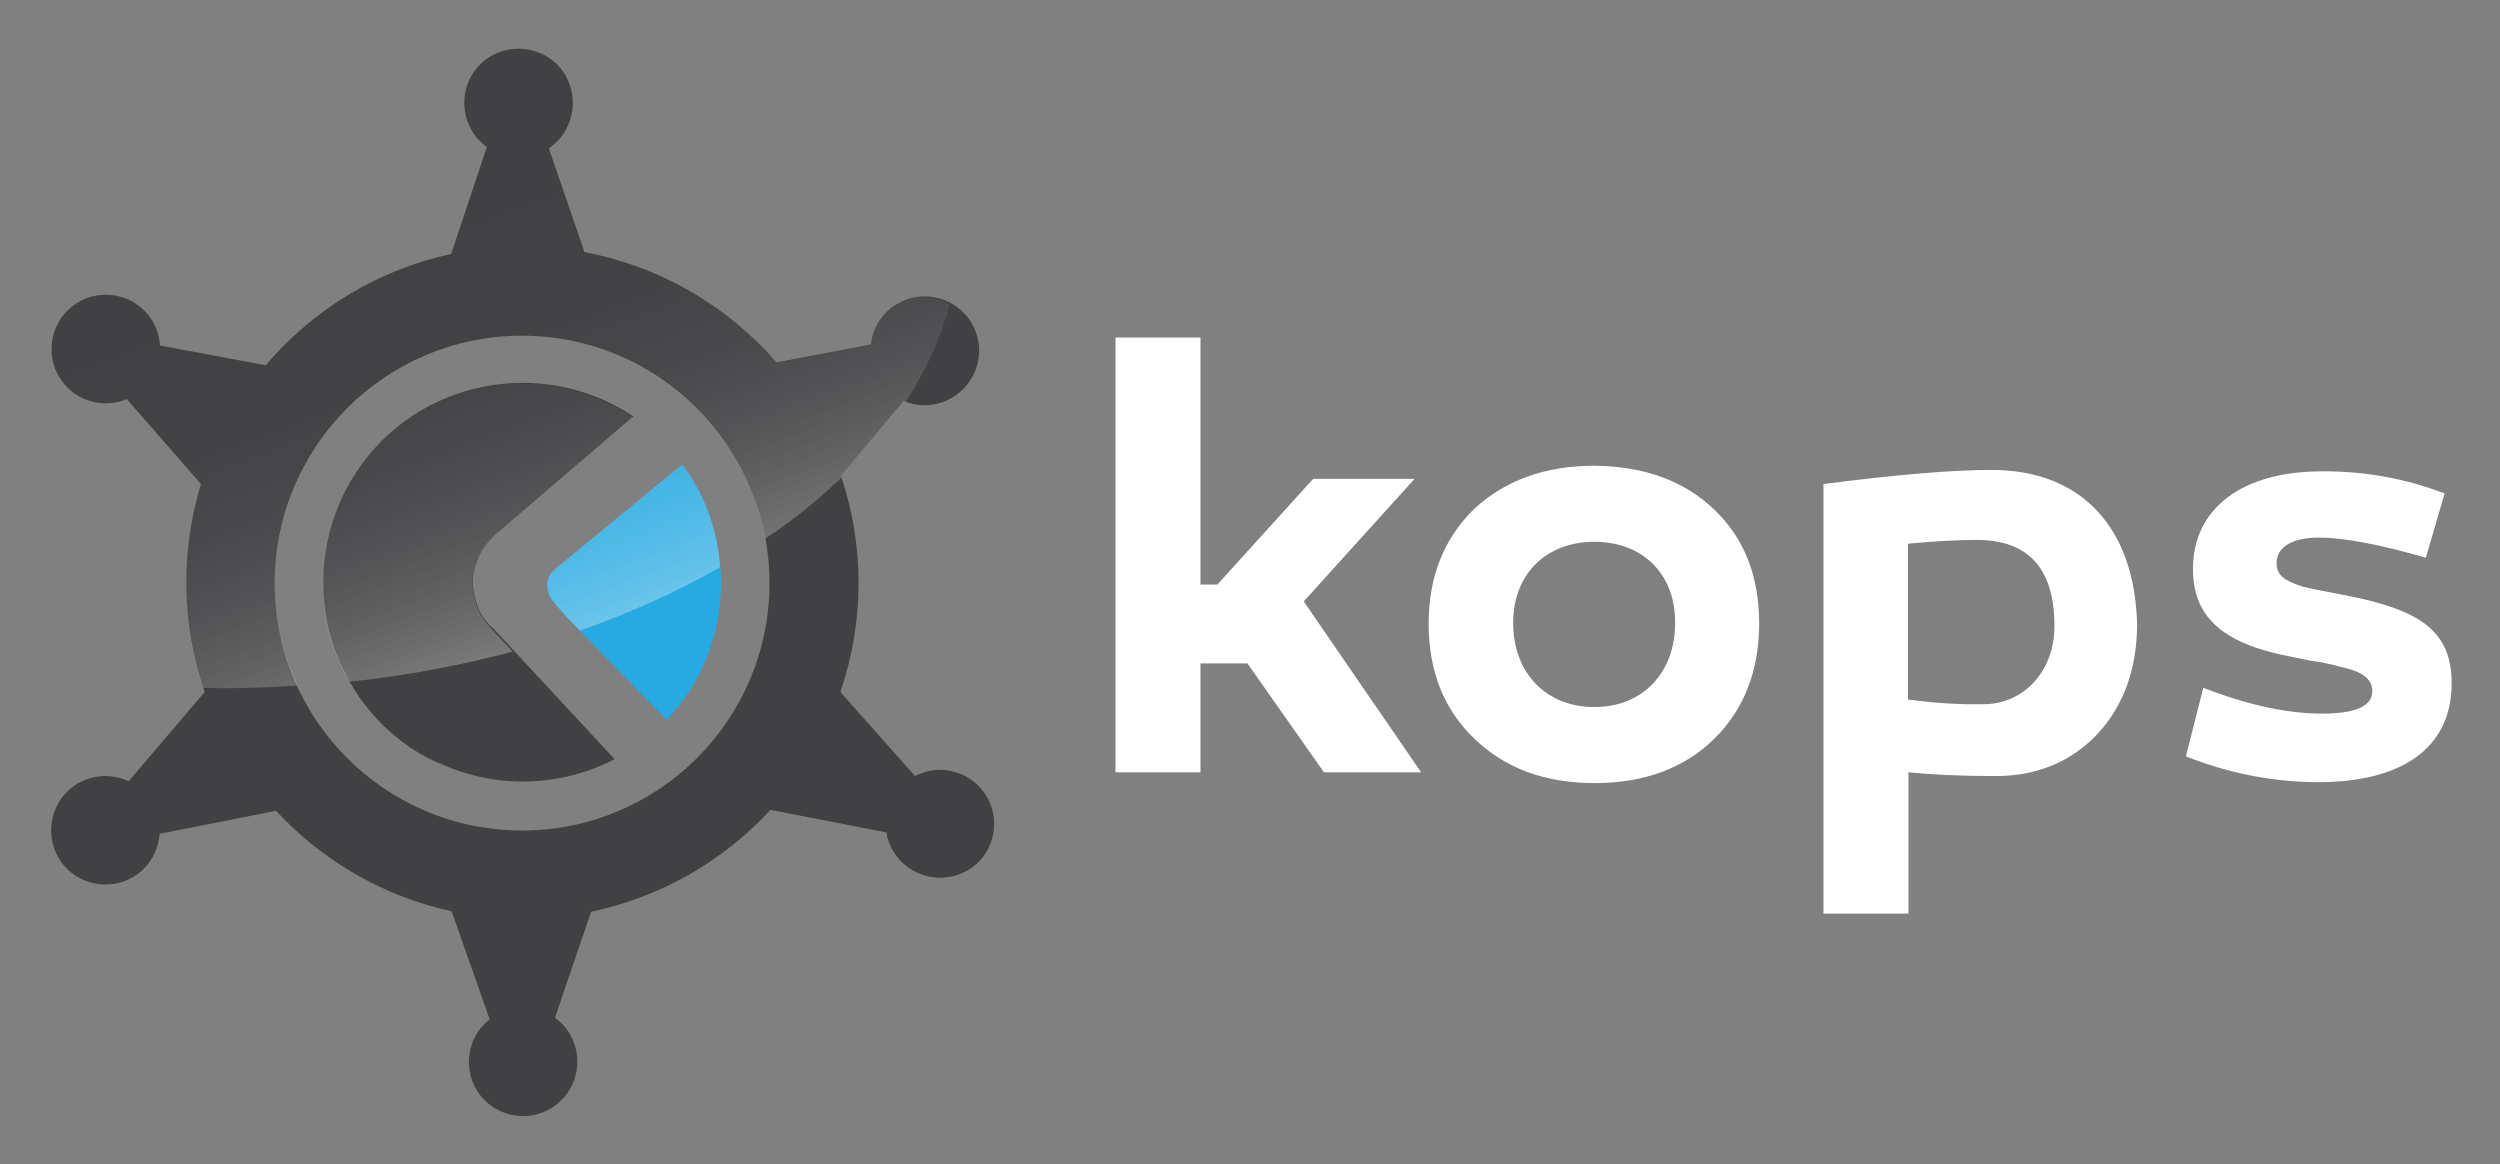
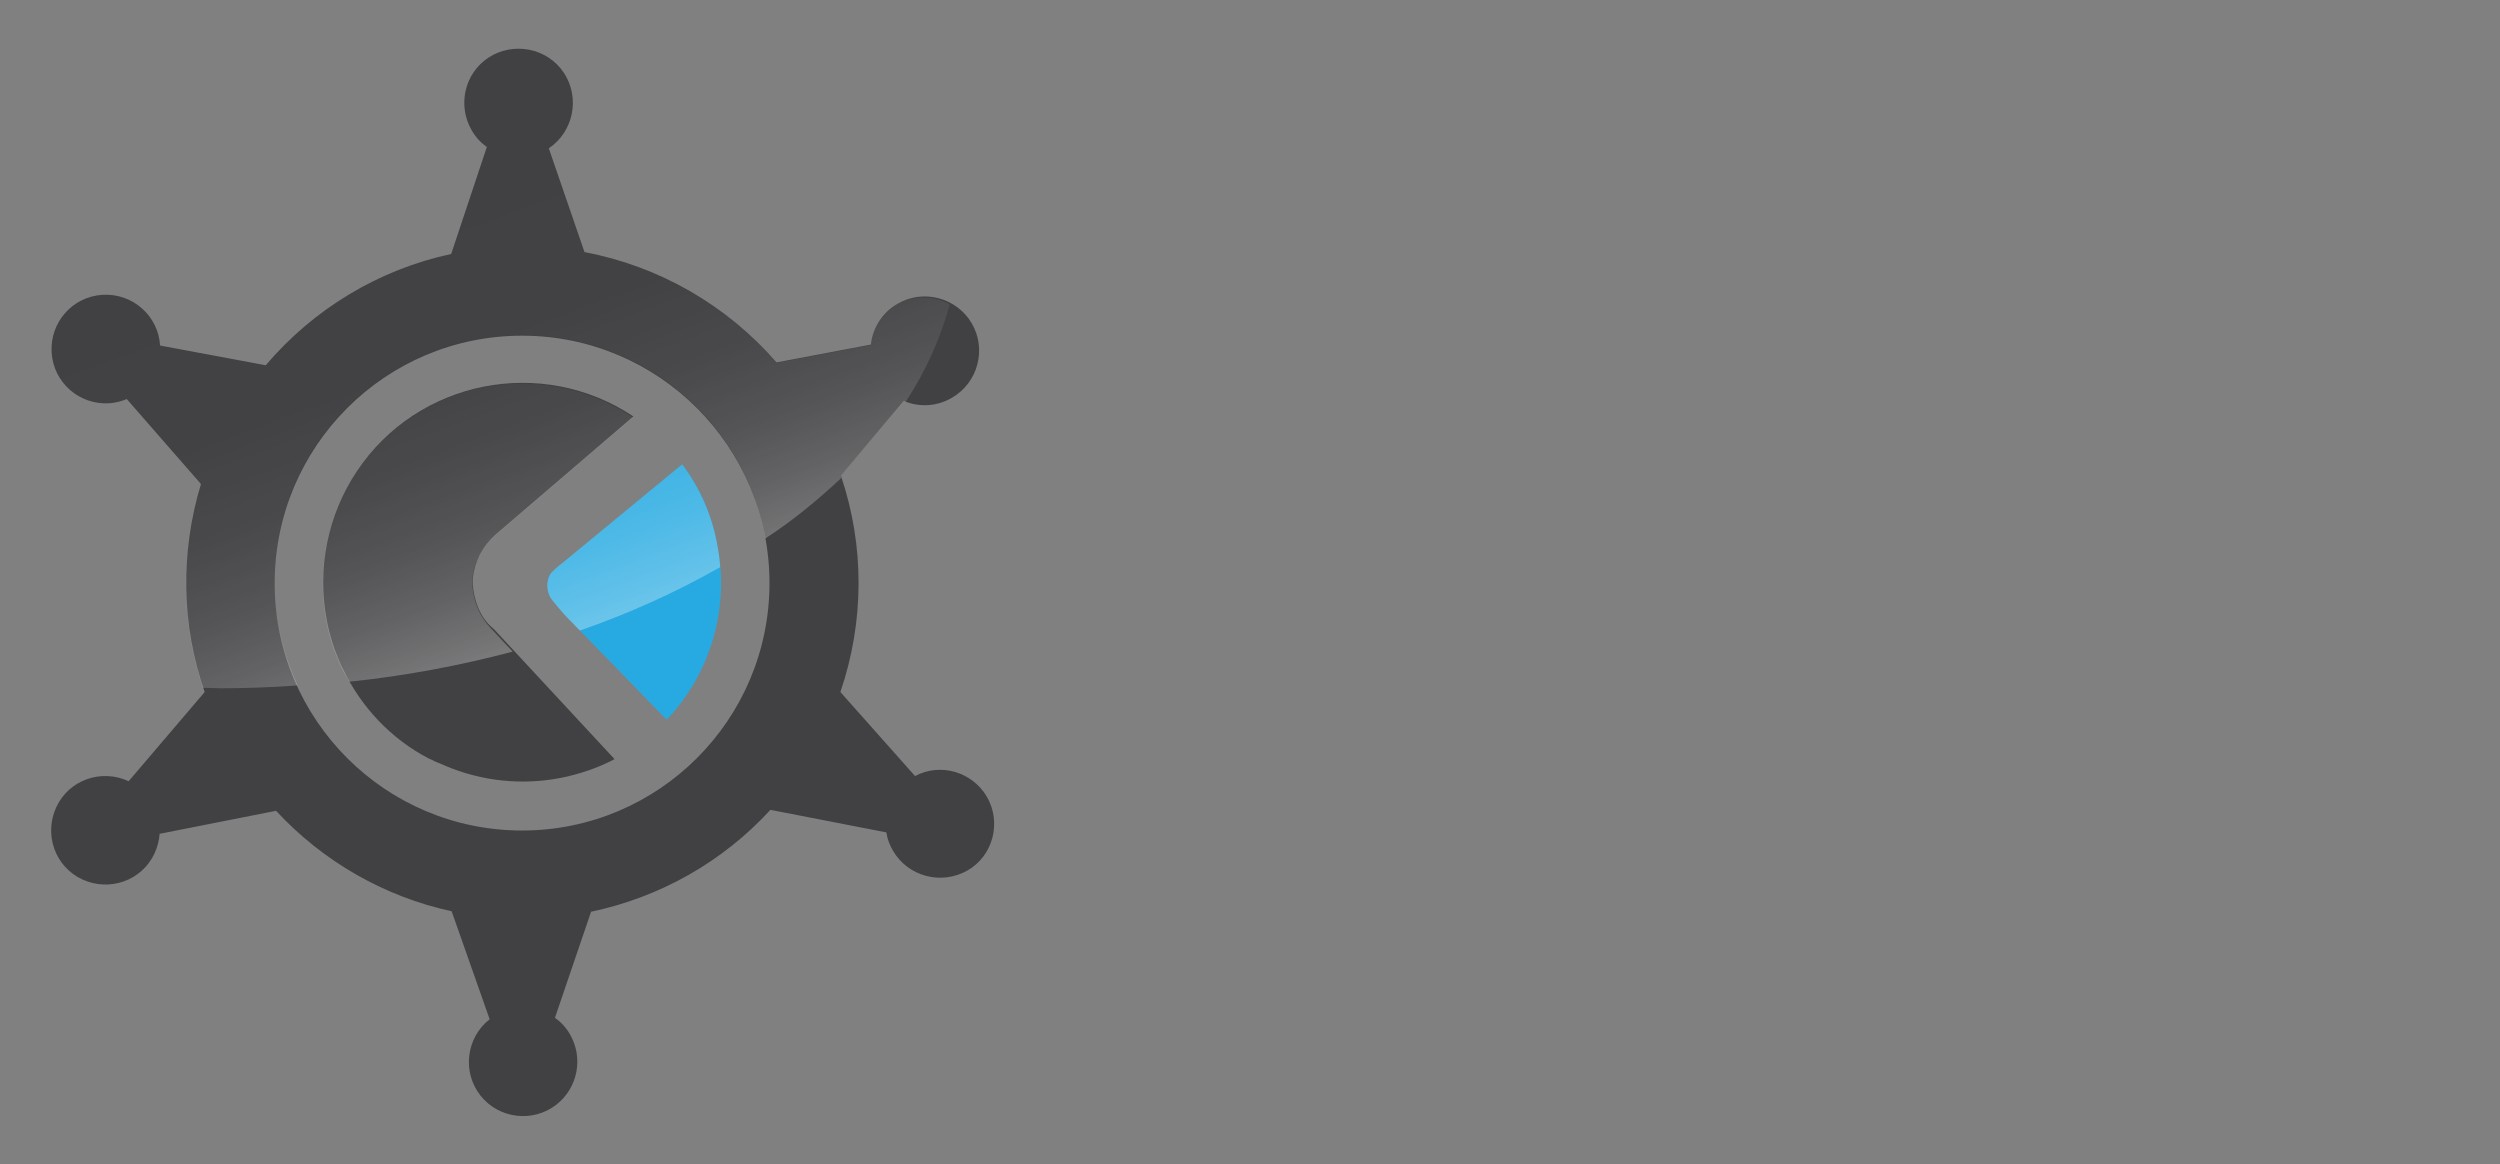
<svg xmlns="http://www.w3.org/2000/svg" version="1.1" id="Layer_1" x="0px" y="0px" viewBox="0 0 532.5 248" style="enable-background:new 0 0 532.5 248;" xml:space="preserve">
  <rect x="0" y="0" width="532.5" height="248" fill="#808080" stroke="none" />
  <style type="text/css">
	.st0{fill:#414042;}
	.st1{fill:#27AAE1;}
	.st2{fill:#FFFFFF;}
	.st3{fill:url(#SVGID_1_);}
	.st4{fill:url(#SVGID_2_);}
	.st5{fill:url(#SVGID_3_);}
</style>
  <title>kops logo</title>
  <path class="st0" d="M210.2,169.7c-3.1-5.3-9.9-7.3-15.3-4.4L179,147.4c5.1-14.9,5.2-31.1,0.1-46.1l13.4-15.9  c3.3,1.4,7.1,1.2,10.3-0.7c5.5-3.2,7.4-10.3,4.2-15.8c-3.2-5.5-10.3-7.4-15.8-4.2c-3.2,1.8-5.3,5.1-5.7,8.7l-20.1,3.8  c-10.6-12.2-25-20.5-40.9-23.5l-7.6-22.1c5.3-3.6,6.7-10.8,3.2-16.1s-10.8-6.7-16.1-3.2c-5.1,3.4-6.6,10.2-3.5,15.5  c0.8,1.4,1.9,2.6,3.2,3.5l-7.6,22.8c-15.4,3.3-29.3,11.7-39.5,23.7l-22.5-4.2c-0.4-6.4-5.9-11.2-12.3-10.8s-11.2,5.9-10.8,12.3  c0.4,6.4,5.9,11.2,12.3,10.8c1.3-0.1,2.5-0.4,3.7-0.9l15.8,18.1c-4.4,14.5-4.2,30,0.8,44.3l-16.2,19c-5.8-2.7-12.7-0.3-15.4,5.5  s-0.3,12.7,5.5,15.4c5.8,2.7,12.7,0.3,15.4-5.5c0.6-1.3,1-2.7,1.1-4.2l24.8-4.9c10,10.8,23.1,18.3,37.4,21.4l8.1,23  c-5,3.9-5.9,11.2-2,16.2c3.9,5,11.2,5.9,16.2,2c4.6-3.6,5.8-10,2.9-15c-0.8-1.4-1.9-2.6-3.2-3.5l7.7-22.6  c14.7-3.1,28-10.6,38.2-21.7l24.7,4.8c0.2,1.4,0.7,2.7,1.4,3.9c3.2,5.5,10.3,7.4,15.9,4.2C211.5,182.3,213.4,175.2,210.2,169.7  L210.2,169.7z M111.2,176.9c-29.1,0-52.7-23.6-52.7-52.7s23.6-52.7,52.7-52.7s52.7,23.6,52.7,52.7c0,0,0,0,0,0  C163.9,153.3,140.3,176.9,111.2,176.9C111.2,176.9,111.2,176.9,111.2,176.9L111.2,176.9z" />
  <path class="st0" d="M101.4,128.2c-0.5-1.6-0.8-3.4-0.7-5.1c0.2-1.7,0.7-3.4,1.5-5c0.8-1.5,1.9-2.9,3.2-4.1l29.5-25.3  c-19.5-13-45.9-7.8-58.9,11.7c-6.2,9.3-8.5,20.7-6.4,31.7c0.3,1.7,0.8,3.5,1.3,5.1c0.1,0.2,0.1,0.4,0.2,0.6c0.1,0.3,0.2,0.7,0.4,1.1  c0.5,1.2,0.9,2.4,1.5,3.5l0,0c3.9,8.2,10.3,15,18.4,19.2c0.2,0.1,0.3,0.1,0.5,0.2c0.5,0.3,1,0.5,1.5,0.7c0.3,0.1,0.7,0.3,1,0.4  c0.2,0.1,0.3,0.1,0.4,0.2v0c7.8,3.3,16.3,4.2,24.6,2.6c4-0.8,7.9-2.1,11.5-4l-25.7-27.7C103.4,132.6,102.1,130.5,101.4,128.2  L101.4,128.2z" />
  <path class="st1" d="M145.3,98.9l-25,20.6c-0.9,0.7-1.8,1.5-2.6,2.2c-0.7,0.7-1,1.5-1.1,2.5c-0.1,1.3,0.2,2.6,1,3.6  c0.9,1.1,1.8,2.2,2.7,3.2l21.7,22.3c9.4-9.9,13.4-23.8,10.8-37.2C151.7,109.9,149.2,104,145.3,98.9z" />
-   <path class="st2" d="M259.4,124.4l20.3-22.4h21.6l-23.6,26.1l25,36.4H282l-16.3-23.2h-10v23.2h-18.1V71.9h18.1v52.6H259.4z   M365.1,108.5c6.4,6.1,9.6,14.2,9.6,24.3c0,10.2-3.3,18.4-9.6,24.6s-14.9,9.4-25.4,9.4c-10.6,0-19-3.1-25.6-9.4s-9.8-14.5-9.8-24.6  c0-10,3.3-18.1,9.6-24.3c6.5-6.1,15.1-9.3,25.7-9.3C350.2,99.3,358.7,102.4,365.1,108.5L365.1,108.5z M339.6,115.4  c-10.3,0-17.3,6.9-17.3,17.3c0,10.6,7,17.9,17.3,17.9c10.3,0,17.2-7.3,17.2-17.9C356.9,122.3,349.9,115.4,339.6,115.4L339.6,115.4z   M455.2,132.9c0,9.6-2.9,17.5-8.5,23.5c-5.6,5.9-12.9,8.9-21.6,8.9c-7.4,0-13.6-0.3-18.6-0.8v30.1h-18.1v-91.5c15.5-2,27.4-3,35.6-3  C443.6,100,454.7,112.7,455.2,132.9L455.2,132.9z M437.6,133.4c0-12.3-5.5-18.4-16.6-18.4c-4.2,0-9,0.3-14.6,0.8v33.2  c5.2,0.7,10.5,1.1,15.8,1C431.2,150.1,437.6,142.8,437.6,133.4L437.6,133.4z M469.3,146.5c9.5,3.7,18,5.5,25.3,5.5  c7.2,0,10.7-1.6,10.7-4.8c0-2.9-2.7-4.3-6.9-5.2c-2.1-0.6-4.2-1-6.4-1.3l-3.4-0.7c-14.7-2.7-21.5-8.2-21.5-18.8  c0-13,10.6-20.8,27.4-20.8c9-0.1,17.8,1.5,26.2,4.7l-4,13.7c-10-2.9-17.6-4.3-22.8-4.3c-5.7,0-9,2.1-9,5.4c0,2.9,2.1,3.9,5.7,5.1  c2.2,0.5,3.3,0.7,6.4,1.3l3.6,0.7c15.2,3.1,21.6,7.6,21.6,18.6c0,13.9-10.9,21-28.3,21c-9.7,0-19.3-1.9-28.3-5.5L469.3,146.5z" />
  <linearGradient id="SVGID_1_" gradientUnits="userSpaceOnUse" x1="126.961" y1="71.111" x2="79.399" y2="200.208" gradientTransform="matrix(1 0 0 -1 0 250)">
    <stop offset="0" style="stop-color:#FFFFFF" />
    <stop offset="2.300000e-02" style="stop-color:#FFFFFF;stop-opacity:0.929" />
    <stop offset="9.400000e-02" style="stop-color:#FFFFFF;stop-opacity:0.736" />
    <stop offset="0.17" style="stop-color:#FFFFFF;stop-opacity:0.561" />
    <stop offset="0.251" style="stop-color:#FFFFFF;stop-opacity:0.41" />
    <stop offset="0.335" style="stop-color:#FFFFFF;stop-opacity:0.282" />
    <stop offset="0.427" style="stop-color:#FFFFFF;stop-opacity:0.179" />
    <stop offset="0.526" style="stop-color:#FFFFFF;stop-opacity:9.900000e-02" />
    <stop offset="0.639" style="stop-color:#FFFFFF;stop-opacity:4.300000e-02" />
    <stop offset="0.775" style="stop-color:#FFFFFF;stop-opacity:1.000000e-02" />
    <stop offset="1" style="stop-color:#FFFFFF;stop-opacity:0" />
  </linearGradient>
  <path class="st3" d="M105,134.3c-1.7-1.7-3-3.7-3.7-6c-0.5-1.6-0.8-3.4-0.7-5.1c0.2-1.7,0.7-3.4,1.5-4.9c0.8-1.5,1.9-2.9,3.2-4.1  l29.5-25.3c-19.5-13-45.9-7.8-58.9,11.7c-6.2,9.3-8.5,20.7-6.4,31.7c0.3,1.7,0.8,3.5,1.3,5.1c0.1,0.2,0.1,0.4,0.2,0.6  c0.1,0.3,0.2,0.7,0.4,1c0.5,1.2,0.9,2.4,1.5,3.5l0,0c0.4,0.9,1,1.8,1.5,2.7c11.7-1.2,23.4-3.4,34.8-6.4L105,134.3z" />
  <linearGradient id="SVGID_2_" gradientUnits="userSpaceOnUse" x1="144.083" y1="77.431" x2="96.522" y2="206.524" gradientTransform="matrix(1 0 0 -1 0 250)">
    <stop offset="0" style="stop-color:#FFFFFF" />
    <stop offset="2.300000e-02" style="stop-color:#FFFFFF;stop-opacity:0.929" />
    <stop offset="9.400000e-02" style="stop-color:#FFFFFF;stop-opacity:0.736" />
    <stop offset="0.17" style="stop-color:#FFFFFF;stop-opacity:0.561" />
    <stop offset="0.251" style="stop-color:#FFFFFF;stop-opacity:0.41" />
    <stop offset="0.335" style="stop-color:#FFFFFF;stop-opacity:0.282" />
    <stop offset="0.427" style="stop-color:#FFFFFF;stop-opacity:0.179" />
    <stop offset="0.526" style="stop-color:#FFFFFF;stop-opacity:9.900000e-02" />
    <stop offset="0.639" style="stop-color:#FFFFFF;stop-opacity:4.300000e-02" />
    <stop offset="0.775" style="stop-color:#FFFFFF;stop-opacity:1.000000e-02" />
    <stop offset="1" style="stop-color:#FFFFFF;stop-opacity:0" />
  </linearGradient>
  <path class="st4" d="M179.2,101.8c-0.1-0.1-0.1-0.3-0.1-0.5l13.4-15.8c0.1,0,0.3,0.1,0.4,0.1c4.2-6.4,7.4-13.4,9.4-20.8  c-3.5-1.9-7.7-1.9-11.2,0c-3.1,1.9-5.2,5.1-5.6,8.7l-20.1,3.8c-10.6-12.2-25-20.5-40.9-23.5l-7.6-22.1c5.3-3.6,6.8-10.7,3.2-16.1  s-10.7-6.8-16.1-3.2c-5.1,3.4-6.7,10.2-3.6,15.5c0.8,1.4,1.9,2.6,3.2,3.5L96,54.1c-15.4,3.3-29.3,11.7-39.5,23.8L34,73.7  c-0.4-6.4-5.9-11.2-12.3-10.8c-6.4,0.4-11.2,5.9-10.8,12.3c0.4,6.4,5.9,11.2,12.3,10.8c1.3-0.1,2.5-0.4,3.7-0.9l15.8,18  c-4.3,14.2-4.2,29.4,0.5,43.4c1.3,0,2.5,0.1,3.7,0.1c5.6,0,11.1-0.2,16.5-0.6c-3.2-6.9-4.9-14.4-4.9-22c0-29.1,23.5-52.7,52.6-52.7  c25.5,0,47.4,18.2,51.9,43.4C168.7,111,174.1,106.6,179.2,101.8L179.2,101.8z" />
  <linearGradient id="SVGID_3_" gradientUnits="userSpaceOnUse" x1="152.863" y1="80.686" x2="105.326" y2="209.714" gradientTransform="matrix(1 0 0 -1 0 250)">
    <stop offset="0" style="stop-color:#FFFFFF" />
    <stop offset="2.300000e-02" style="stop-color:#FFFFFF;stop-opacity:0.929" />
    <stop offset="9.400000e-02" style="stop-color:#FFFFFF;stop-opacity:0.736" />
    <stop offset="0.17" style="stop-color:#FFFFFF;stop-opacity:0.561" />
    <stop offset="0.251" style="stop-color:#FFFFFF;stop-opacity:0.41" />
    <stop offset="0.335" style="stop-color:#FFFFFF;stop-opacity:0.282" />
    <stop offset="0.427" style="stop-color:#FFFFFF;stop-opacity:0.179" />
    <stop offset="0.526" style="stop-color:#FFFFFF;stop-opacity:9.900000e-02" />
    <stop offset="0.639" style="stop-color:#FFFFFF;stop-opacity:4.300000e-02" />
    <stop offset="0.775" style="stop-color:#FFFFFF;stop-opacity:1.000000e-02" />
    <stop offset="1" style="stop-color:#FFFFFF;stop-opacity:0" />
  </linearGradient>
  <path class="st5" d="M145.3,98.9l-25,20.6c-0.9,0.7-1.8,1.4-2.6,2.2c-0.7,0.7-1,1.6-1.1,2.5c-0.1,1.3,0.2,2.5,1,3.6  c0.9,1.1,1.8,2.2,2.7,3.2l3.2,3.3c10.4-3.6,20.4-8.1,29.9-13.5c-0.1-1.5-0.3-3.1-0.6-4.6C151.7,109.9,149.1,104,145.3,98.9  L145.3,98.9z" />
</svg>